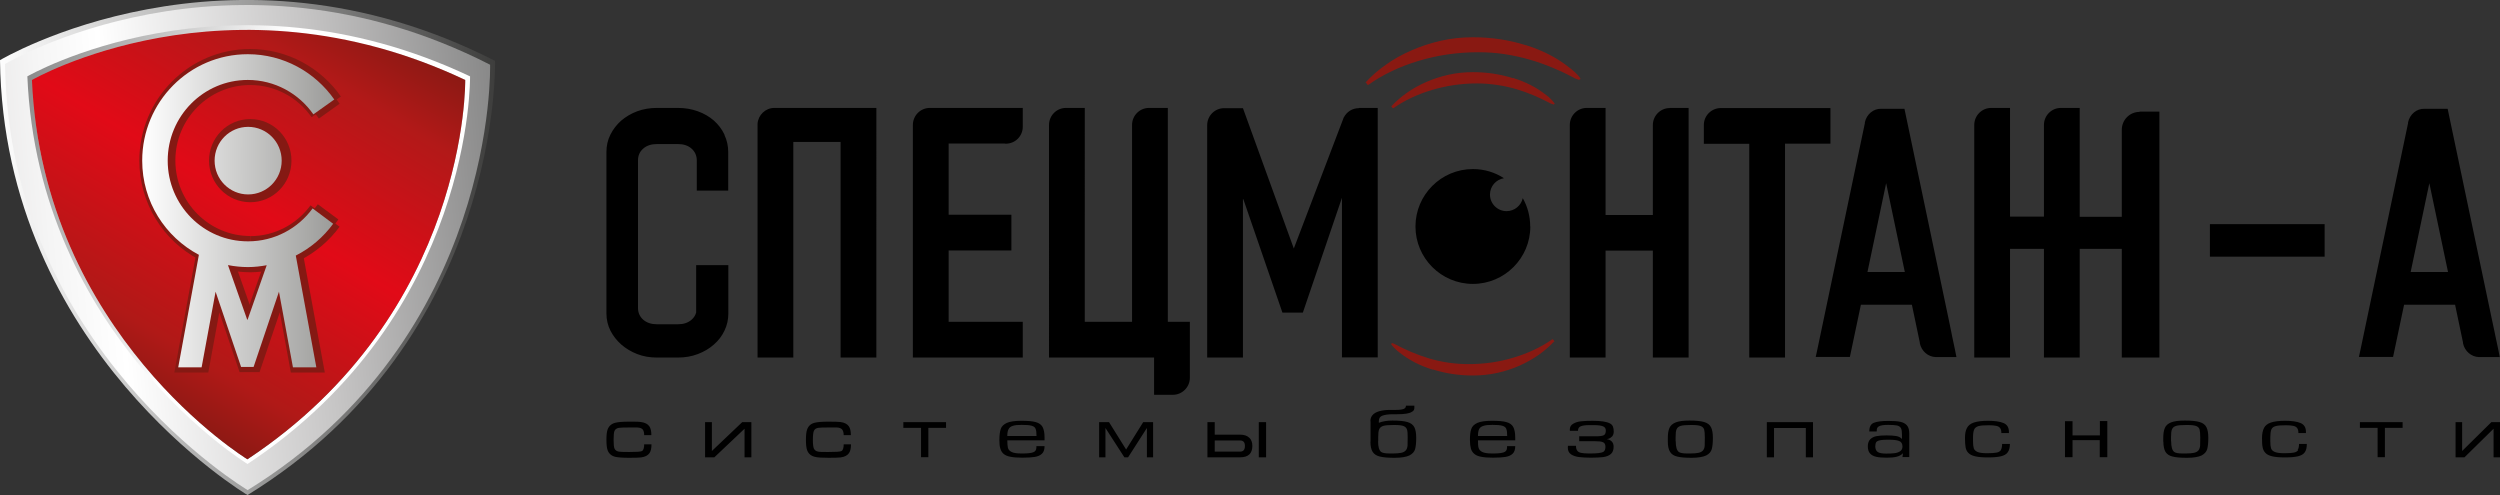
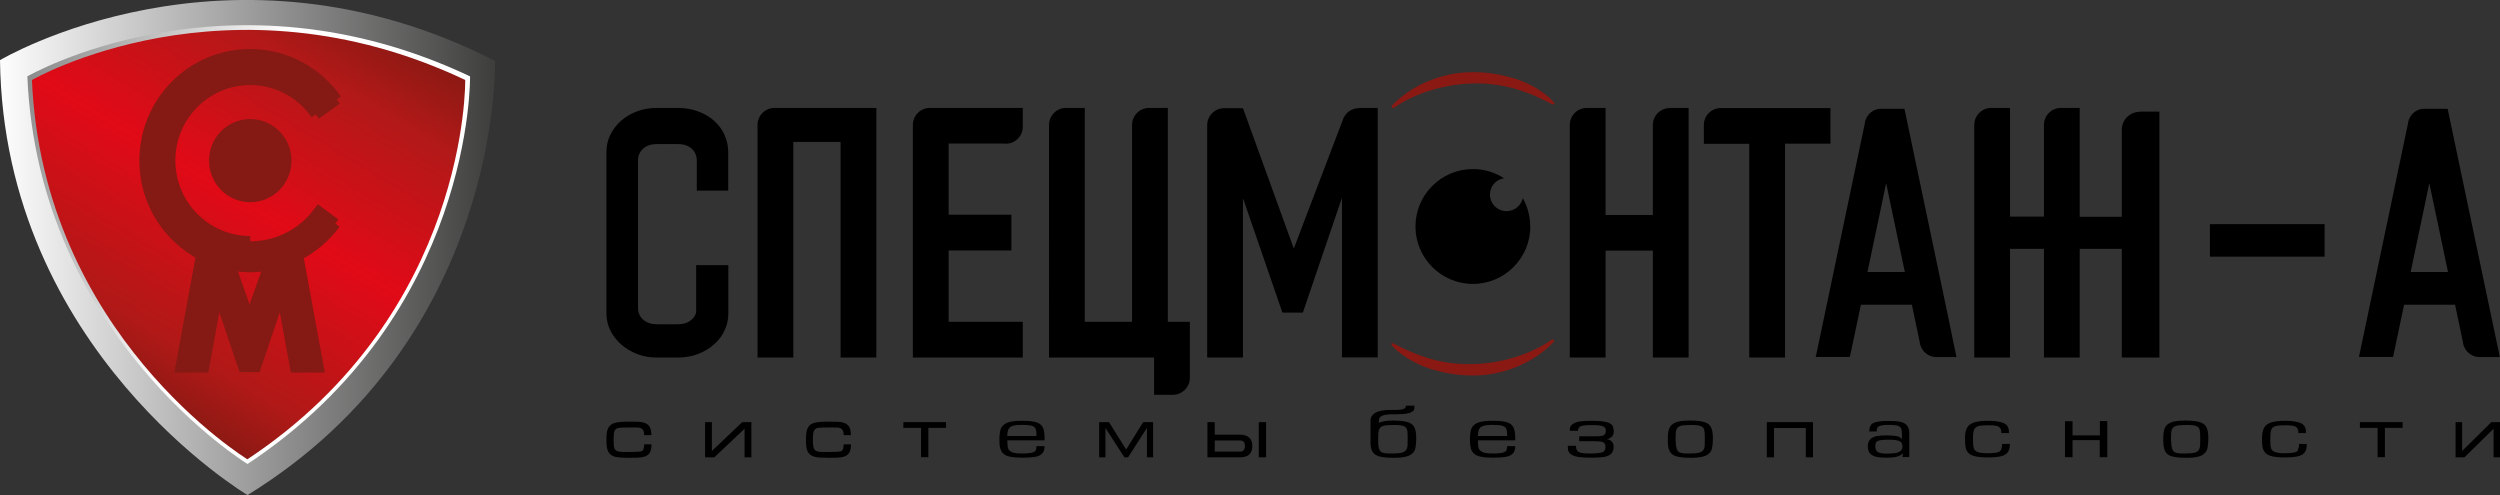
<svg xmlns="http://www.w3.org/2000/svg" viewBox="0 0 202 40">
  <rect x="0" y="0" width="202" height="40" fill="#333333" stroke="none" />
  <defs>
    <style>.cls-1{fill:url(#GradientFill_6);}.cls-2{fill:#851913;}.cls-2,.cls-3{mix-blend-mode:multiply;}.cls-4{fill:#891912;}.cls-4,.cls-5{fill-rule:evenodd;}.cls-6{isolation:isolate;}.cls-3{fill:url(#GradientFill_5);}.cls-7{fill:url(#GradientFill_3);}.cls-8{fill:none;stroke:#851913;stroke-miterlimit:22.93;stroke-width:.84px;}.cls-9{fill:url(#GradientFill_2);}.cls-10{fill:url(#GradientFill_4);}.cls-11{fill:url(#GradientFill_1);}</style>
    <linearGradient id="GradientFill_1" x1="-.32" y1="20" x2="40.32" y2="20" gradientTransform="matrix(1, 0, 0, 1, 0, 0)" gradientUnits="userSpaceOnUse">
      <stop offset="0" stop-color="#fff" />
      <stop offset="1" stop-color="#3c3c3b" />
    </linearGradient>
    <linearGradient id="GradientFill_2" x1="1.02" y1="21.58" x2="41.42" y2="18.04" gradientTransform="matrix(1, 0, 0, 1, 0, 0)" gradientUnits="userSpaceOnUse">
      <stop offset="0" stop-color="#edecec" />
      <stop offset=".08" stop-color="#f5f5f5" />
      <stop offset=".21" stop-color="#fff" />
      <stop offset=".62" stop-color="#c6c5c5" />
      <stop offset="1" stop-color="#868686" />
    </linearGradient>
    <linearGradient id="GradientFill_3" x1="34.25" y1="23.64" x2="-.28" y2="11.07" gradientTransform="matrix(1, 0, 0, 1, 0, 0)" gradientUnits="userSpaceOnUse">
      <stop offset="0" stop-color="#fff" />
      <stop offset=".14" stop-color="#fff" />
      <stop offset=".48" stop-color="#fff" />
      <stop offset="1" stop-color="#868686" />
    </linearGradient>
    <linearGradient id="GradientFill_4" x1="5.52" y1="1.74" x2="33.08" y2="25.7" gradientTransform="matrix(1, 0, 0, 1, 0, 0)" gradientUnits="userSpaceOnUse">
      <stop offset="0" stop-color="#868686" />
      <stop offset=".14" stop-color="#c6c5c5" />
      <stop offset=".48" stop-color="#fff" />
      <stop offset="1" stop-color="#868686" />
    </linearGradient>
    <linearGradient id="GradientFill_5" x1="7.99" y1="31.11" x2="27.26" y2="-.97" gradientTransform="matrix(1, 0, 0, 1, 0, 0)" gradientUnits="userSpaceOnUse">
      <stop offset="0" stop-color="#851913" />
      <stop offset=".16" stop-color="#b01917" />
      <stop offset=".5" stop-color="#e10a17" />
      <stop offset=".82" stop-color="#b21918" />
      <stop offset="1" stop-color="#851913" />
    </linearGradient>
    <linearGradient id="GradientFill_6" x1="11.52" y1="17.03" x2="27.04" y2="17.03" gradientTransform="matrix(1, 0, 0, 1, 0, 0)" gradientUnits="userSpaceOnUse">
      <stop offset="0" stop-color="#fff" />
      <stop offset=".99" stop-color="#9c9c9a" />
      <stop offset="1" stop-color="#9c9c9a" />
      <stop offset="1" stop-color="#9c9c9a" />
    </linearGradient>
  </defs>
  <g class="cls-6">
    <g id="_лой_1">
      <g>
        <g>
          <path class="cls-11" d="M0,4.86s18.38-10.98,40,.06c0,0,.63,22.39-20,35.08C20,40,.3,28.33,0,4.86Z" />
-           <path class="cls-9" d="M.41,5.17s18.01-10.76,39.19,.06c0,0,.62,21.94-19.59,34.37C20,39.59,.69,28.17,.41,5.17Z" />
          <path class="cls-7" d="M2.21,6.17s16.1-9.3,35.77,0c0,0,.32,19.21-17.98,31.32,0,0-16.91-10.31-17.79-31.32Z" />
-           <path class="cls-10" d="M2.59,6.46s15.75-9.1,35,0c0,0,.32,18.79-17.6,30.65,0,0-16.54-10.08-17.41-30.65Z" />
          <path class="cls-3" d="M2.59,6.46s15.75-9.1,35,0c0,0,.31,18.79-17.6,30.65,0,0-16.54-10.08-17.41-30.65Z" />
          <g>
            <path class="cls-2" d="M17.31,12.98c0,1.62,1.3,2.94,2.91,2.94s2.91-1.31,2.91-2.94-1.3-2.94-2.91-2.94-2.91,1.31-2.91,2.94h0Zm2.91,6.52c2.14,0,4.03-1.05,5.21-2.66l1.66,1.24c-.79,1.08-1.82,1.96-3.02,2.57l1.66,9.03h-1.89l-1.13-6.11-2.06,6.08h-1.01l-2.06-6.08-1.13,6.11h-1.89l1.67-9.09c-2.72-1.44-4.58-4.3-4.58-7.61,0-4.75,3.82-8.6,8.53-8.6,2.89,0,5.44,1.45,6.99,3.66l-1.69,1.2c-1.17-1.68-3.11-2.78-5.3-2.78-3.57,0-6.47,2.92-6.47,6.52s2.9,6.52,6.47,6.52h0Zm-.03,6.29l1.53-4.36c-.49,.09-.99,.15-1.51,.15-.55,0-1.1-.06-1.62-.16l1.54,4.37,.03,.06,.03-.06h0Z" />
            <g>
              <path class="cls-8" d="M17.31,12.98c0,1.62,1.3,2.94,2.91,2.94s2.91-1.31,2.91-2.94-1.3-2.94-2.91-2.94-2.91,1.31-2.91,2.94" />
              <g>
                <path class="cls-8" d="M20.22,19.49c-3.57,0-6.47-2.92-6.47-6.52s2.9-6.52,6.47-6.52c2.19,0,4.13,1.1,5.3,2.78" />
                <line class="cls-8" x1="25.52" y1="9.24" x2="27.2" y2="8.04" />
                <path class="cls-8" d="M27.2,8.04c-1.54-2.21-4.1-3.66-6.99-3.66-4.71,0-8.53,3.85-8.53,8.6,0,3.31,1.86,6.18,4.58,7.61" />
                <polyline class="cls-8" points="16.26 20.59 14.59 29.68 16.48 29.68 17.6 23.57 19.66 29.65 20.67 29.65 22.73 23.57 23.85 29.68 25.74 29.68 24.08 20.64" />
                <path class="cls-8" d="M24.08,20.64c1.19-.61,2.23-1.49,3.02-2.57" />
                <line class="cls-8" x1="27.09" y1="18.07" x2="25.43" y2="16.84" />
-                 <path class="cls-8" d="M25.43,16.84c-1.18,1.61-3.07,2.66-5.21,2.66" />
                <polyline class="cls-8" points="20.19 25.79 20.16 25.85 20.14 25.79 18.6 21.42" />
                <path class="cls-8" d="M18.6,21.42c.53,.1,1.07,.16,1.62,.16,.52,0,1.02-.06,1.51-.15" />
                <line class="cls-8" x1="21.73" y1="21.43" x2="20.19" y2="25.79" />
              </g>
            </g>
          </g>
-           <path class="cls-1" d="M17.34,12.98c0,1.51,1.21,2.73,2.71,2.73s2.71-1.22,2.71-2.73-1.21-2.73-2.71-2.73-2.71,1.22-2.71,2.73h0Zm2.71,6.52c2.14,0,4.03-1.05,5.21-2.66l1.66,1.24c-.79,1.08-1.82,1.96-3.02,2.57l1.66,9.03h-1.89l-1.13-6.11-2.05,6.08h-1.01l-2.06-6.08-1.13,6.11h-1.89l1.67-9.09c-2.72-1.44-4.58-4.3-4.58-7.61,0-4.75,3.82-8.6,8.53-8.6,2.89,0,5.44,1.45,6.99,3.66l-1.69,1.2c-1.17-1.68-3.11-2.78-5.3-2.78-3.57,0-6.47,2.92-6.47,6.52s2.9,6.52,6.47,6.52h0Zm-.03,6.29l1.53-4.36c-.49,.09-.99,.15-1.51,.15-.55,0-1.1-.06-1.62-.16l1.54,4.37,.03,.06,.03-.06h0Z" />
        </g>
        <g>
          <path class="cls-5" d="M52.64,35.9c0,.32-.05,.55-.16,.71-.13,.19-.36,.31-.69,.35-.16,.02-.48,.03-.96,.03-.53,0-.9-.03-1.12-.08-.31-.08-.52-.26-.62-.55-.06-.17-.09-.44-.09-.82s.03-.65,.09-.82c.1-.29,.31-.48,.62-.56,.23-.06,.6-.09,1.12-.09,.49,0,.81,0,.96,.03,.32,.04,.55,.16,.68,.35,.11,.16,.16,.4,.16,.71h-.58c0-.21-.04-.35-.11-.45-.09-.11-.24-.16-.46-.17,.13,0-.08,0-.65,0-.44,0-.72,.01-.83,.03-.18,.03-.29,.12-.35,.25-.05,.12-.07,.36-.07,.71s.02,.59,.07,.71c.06,.13,.17,.22,.35,.25,.09,.02,.37,.03,.83,.03,.58,0,.93-.02,1.03-.07,.13-.06,.19-.25,.19-.55h.58Zm8.06-1.79h-.73l-2.45,2.33v-2.33h-.55v2.84h.75l2.44-2.31v2.31h.55v-2.84Zm7.47,1.79c0,.3-.06,.49-.19,.55-.11,.05-.45,.07-1.04,.07-.45,0-.73,0-.83-.03-.18-.03-.29-.12-.35-.25-.05-.12-.08-.36-.08-.71s.03-.59,.08-.71c.06-.14,.17-.22,.35-.25,.11-.02,.38-.03,.83-.03,.57,0,.79,0,.65,0,.22,0,.38,.07,.46,.17,.08,.1,.12,.25,.12,.45h.58c0-.31-.05-.55-.16-.71-.13-.19-.36-.31-.68-.35-.16-.02-.48-.03-.97-.03-.52,0-.9,.03-1.12,.09-.31,.08-.51,.26-.61,.56-.06,.17-.09,.44-.09,.82s.03,.64,.09,.82c.1,.29,.31,.47,.62,.55,.22,.06,.59,.08,1.12,.08,.48,0,.8-.01,.97-.03,.32-.04,.55-.16,.68-.35,.11-.16,.16-.39,.16-.71h-.58Zm8.28-1.79h-3.46v.46h1.43v2.37h.59v-2.37h1.43v-.46Zm7.3,1.12h-2.36c0-.24,.03-.43,.1-.55,.06-.13,.18-.22,.34-.27,.17-.06,.41-.08,.73-.08,.37,0,.63,.02,.8,.07,.17,.05,.28,.13,.32,.26,.05,.12,.07,.31,.07,.58h0Zm-.01,.92c0,.21-.09,.34-.27,.4-.18,.06-.44,.09-.79,.09h-.17c-.36,0-.61-.04-.77-.12-.16-.08-.26-.19-.3-.33-.03-.14-.05-.34-.05-.61h3.01v-.23c0-.38-.06-.66-.16-.85-.1-.18-.28-.32-.54-.39-.26-.08-.66-.11-1.18-.11s-.92,.06-1.17,.17c-.25,.12-.42,.28-.49,.49-.07,.21-.11,.51-.11,.9,0,.28,.02,.51,.08,.69,.05,.18,.14,.32,.27,.43,.13,.11,.32,.19,.56,.23,.25,.05,.56,.07,.96,.07,.42,0,.75-.02,.99-.06,.24-.04,.44-.12,.58-.26,.14-.13,.21-.33,.21-.61h-.66v.1Zm9.43-2.04h-.8l-1.38,2.21-1.38-2.21h-.8v2.84h.51v-2.37l1.53,2.37h.3l1.52-2.37v2.37h.5v-2.84Zm9.13,2.84v-2.84h-.59v2.84h.59Zm-1.71-.92c0,.31-.13,.46-.39,.46h-2.05v-.9h2.05c.26,0,.39,.15,.39,.44h0Zm.35-.66c-.17-.17-.42-.25-.74-.25h-2.05v-1.01h-.59v2.84h2.65c.65,0,.98-.31,.98-.92,0-.28-.08-.5-.24-.66Zm10.42,.28v-.34c0-.29,.02-.5,.08-.63,.06-.13,.17-.22,.33-.27,.17-.05,.44-.07,.81-.07h.13c.33,0,.57,.03,.71,.09,.14,.06,.23,.16,.27,.29,.04,.13,.05,.34,.05,.62s0,.51-.01,.67c-.02,.18-.07,.31-.16,.4-.09,.09-.21,.15-.37,.18-.16,.03-.37,.05-.63,.05h-.3c-.33,0-.55-.04-.67-.12-.17-.13-.25-.42-.25-.86h0Zm-.63,.03c0,.36,.06,.64,.18,.83,.12,.19,.32,.32,.59,.38,.28,.07,.67,.1,1.19,.1s.94-.07,1.19-.19c.25-.13,.4-.3,.46-.51,.06-.21,.09-.52,.09-.91s-.05-.66-.15-.86c-.1-.2-.29-.34-.56-.42-.27-.08-.68-.12-1.21-.12-.42,0-.79,.06-1.1,.18v-.14c0-.22,.1-.37,.3-.44,.2-.07,.48-.11,.85-.11,.04,0,.09,0,.17,0,.07,0,.13,0,.16,0,.6,0,.99-.06,1.18-.19,.08-.04,.13-.08,.16-.13,.03-.05,.04-.1,.05-.16,0-.05,0-.13,0-.21h-.68c0,.13-.06,.21-.18,.26-.12,.05-.33,.08-.61,.08-.03,0-.08,0-.15,0-.07,0-.12,0-.15,0h-.17c-.37,0-.67,.04-.91,.11-.24,.07-.42,.18-.53,.31-.11,.13-.17,.29-.17,.46,0,.01,0,.03,.01,.06,0,.03,0,.05,0,.07v1.57Zm11.05-.45h-2.36c0-.24,.03-.43,.09-.55,.06-.13,.18-.22,.35-.27,.17-.06,.41-.08,.73-.08,.36,0,.63,.02,.8,.07,.16,.05,.28,.13,.32,.26,.05,.12,.07,.31,.07,.58h0Zm-.01,.92c0,.21-.09,.34-.27,.4-.18,.06-.44,.09-.79,.09h-.17c-.35,0-.61-.04-.77-.12-.16-.08-.26-.19-.3-.33-.04-.14-.05-.34-.05-.61h3.01v-.23c0-.38-.06-.66-.16-.85-.1-.18-.28-.32-.54-.39-.26-.08-.66-.11-1.19-.11s-.92,.06-1.17,.17c-.26,.12-.42,.28-.49,.49-.08,.21-.11,.51-.11,.9,0,.28,.03,.51,.08,.69,.05,.18,.15,.32,.28,.43,.13,.11,.32,.19,.56,.23,.25,.05,.56,.07,.96,.07,.42,0,.75-.02,.99-.06,.24-.04,.44-.12,.58-.26,.14-.13,.21-.33,.21-.61h-.66v.1Zm8.48-.87c.09-.11,.14-.24,.14-.4s-.02-.29-.06-.4c-.04-.11-.12-.2-.25-.27-.26-.14-.73-.21-1.4-.21-.36,0-.67,.01-.92,.04-.25,.02-.46,.09-.65,.2-.18,.1-.27,.26-.27,.47,0,.01,0,.03,0,.05,0,.02,.01,.04,.01,.05h.65c0-.19,.08-.31,.23-.37,.16-.06,.37-.09,.65-.09h.44c.3,0,.53,.03,.69,.09,.16,.06,.24,.17,.24,.35s-.05,.3-.14,.36c-.09,.06-.26,.09-.54,.1h-1.47v.4h.92s.03,0,.06,0c.03,0,.05,0,.06,0h.26c.28,0,.49,.02,.62,.08,.13,.05,.2,.17,.2,.37,0,.22-.07,.36-.19,.42-.16,.08-.5,.12-1.01,.12h-.15c-.27,0-.48-.02-.62-.05-.14-.03-.25-.09-.31-.18-.07-.09-.1-.22-.1-.39h-.65s-.01,.09-.01,.16c0,.24,.09,.41,.26,.53,.17,.11,.39,.19,.65,.22,.26,.03,.58,.05,.96,.05,.42,0,.76-.02,1.01-.05,.25-.04,.45-.12,.6-.25,.15-.13,.22-.33,.22-.59,0-.34-.19-.55-.56-.61,.18-.02,.32-.09,.41-.2Zm5.14,.37v-.34c0-.29,.02-.5,.08-.63,.06-.13,.16-.22,.33-.27,.16-.05,.43-.07,.8-.07h.13c.33,0,.56,.03,.7,.09,.15,.06,.23,.16,.27,.29,.03,.13,.05,.34,.05,.62s0,.51-.01,.67c-.01,.18-.07,.31-.15,.4-.09,.09-.21,.15-.36,.18-.15,.03-.36,.05-.62,.05h-.3c-.32,0-.55-.04-.66-.12-.17-.13-.25-.42-.25-.86h0Zm-.63,.03c0,.36,.06,.64,.18,.83,.12,.19,.31,.32,.58,.38,.27,.07,.66,.1,1.17,.1s.92-.07,1.17-.19c.25-.13,.39-.3,.45-.51,.06-.21,.09-.52,.09-.91s-.05-.66-.15-.86c-.1-.2-.28-.34-.55-.42-.27-.08-.67-.12-1.19-.12-.49,0-.86,.05-1.11,.15-.25,.1-.42,.25-.51,.45-.09,.2-.13,.48-.13,.83v.28Zm11.72-1.57h-3.72v2.84h.58v-2.37h2.57v2.37h.58v-2.84Zm5.05,1.91c0-.19,.05-.31,.14-.36,.13-.09,.4-.13,.82-.13h.15c.36,0,.63,.03,.81,.1,.18,.07,.27,.22,.27,.46,0,.17-.07,.29-.2,.38-.13,.08-.28,.13-.46,.15-.17,.02-.39,.03-.65,.03-.33,0-.56-.04-.69-.13-.13-.08-.2-.25-.2-.49h0Zm.12-1.2s-.01-.04-.01-.05c0-.15,.06-.26,.17-.32,.13-.08,.38-.12,.75-.12,.34,0,.58,.02,.73,.05,.15,.04,.25,.11,.31,.22,.06,.11,.08,.29,.08,.53v.34c-.12-.13-.28-.21-.48-.24-.2-.03-.45-.05-.76-.05-.33,0-.61,.02-.82,.06-.21,.04-.38,.13-.51,.26-.12,.13-.19,.31-.19,.56s.06,.45,.18,.58c.12,.13,.28,.22,.5,.27,.22,.05,.5,.07,.85,.07,.31,0,.57-.02,.78-.07,.21-.05,.39-.14,.53-.29l-.04,.31h.55v-1.9c0-.29-.06-.51-.19-.66-.13-.15-.31-.24-.54-.29-.24-.05-.56-.07-.96-.07-.53,0-.92,.05-1.17,.15-.25,.1-.37,.33-.37,.7h.6s0-.03,0-.05Zm10.02,1.55c-.07,.1-.18,.17-.35,.2-.16,.03-.41,.05-.75,.05s-.62-.03-.78-.1c-.16-.07-.27-.17-.31-.3-.04-.13-.06-.32-.06-.58v-.29c0-.29,.03-.5,.09-.64,.06-.14,.18-.23,.35-.28,.17-.05,.45-.07,.84-.07,.26,0,.45,.02,.6,.05,.15,.03,.25,.09,.31,.18,.07,.09,.1,.22,.1,.4h.61v-.1c0-.35-.15-.59-.44-.71-.29-.12-.71-.18-1.25-.18-.49,0-.87,.05-1.14,.14-.27,.09-.46,.24-.56,.44-.11,.2-.16,.47-.16,.81,0,.32,.02,.57,.05,.75,.03,.18,.1,.33,.22,.45,.12,.13,.3,.22,.55,.28,.25,.06,.59,.09,1.03,.09s.8-.03,1.05-.09c.25-.06,.44-.16,.55-.32,.12-.16,.18-.38,.18-.68h-.63c0,.22-.04,.39-.1,.49Zm5.79-1.19v-1.15h-.61v2.91h.61v-1.38h2.2v1.38h.61v-2.92h-.6v1.16h-2.22Zm7.96,.47v-.34c0-.29,.02-.5,.08-.63,.06-.13,.16-.22,.33-.27,.16-.05,.43-.07,.8-.07h.14c.32,0,.56,.03,.7,.09,.14,.06,.23,.16,.26,.29,.03,.13,.05,.34,.05,.62s0,.51-.01,.67c-.02,.18-.07,.31-.15,.4-.09,.09-.21,.15-.36,.18-.15,.03-.36,.05-.63,.05h-.29c-.33,0-.55-.04-.66-.12-.17-.13-.25-.42-.25-.86h0Zm-.62,.03c0,.36,.06,.64,.17,.83,.12,.19,.31,.32,.58,.38,.27,.07,.66,.1,1.17,.1s.92-.07,1.17-.19c.24-.13,.39-.3,.45-.51,.06-.21,.09-.52,.09-.91s-.05-.66-.15-.86c-.1-.2-.28-.34-.55-.42-.27-.08-.67-.12-1.2-.12-.49,0-.86,.05-1.11,.15-.25,.1-.42,.25-.5,.45-.09,.2-.13,.48-.13,.83v.28Zm10.89,.69c-.07,.1-.19,.17-.35,.2-.16,.03-.41,.05-.75,.05s-.61-.03-.78-.1c-.17-.07-.27-.17-.31-.3-.04-.13-.06-.32-.06-.58v-.29c0-.29,.03-.5,.08-.64,.06-.14,.17-.23,.35-.28,.17-.05,.45-.07,.83-.07,.26,0,.46,.02,.6,.05,.14,.03,.25,.09,.31,.18,.07,.09,.1,.22,.1,.4h.61v-.1c0-.35-.15-.59-.44-.71-.29-.12-.71-.18-1.25-.18-.49,0-.87,.05-1.14,.14-.27,.09-.46,.24-.56,.44-.1,.2-.16,.47-.16,.81,0,.32,.01,.57,.05,.75,.03,.18,.11,.33,.22,.45,.12,.13,.3,.22,.55,.28,.25,.06,.59,.09,1.03,.09s.8-.03,1.05-.09c.25-.06,.44-.16,.55-.32,.12-.16,.17-.38,.17-.68h-.63c0,.22-.04,.39-.11,.49Zm8.44-2.26h-3.45v.46h1.43v2.37h.59v-2.37h1.43v-.46Zm7.87,0h-.7l-2.36,2.33v-2.33h-.53v2.84h.72l2.35-2.31v2.31h.53v-2.84Z" />
          <g>
-             <path class="cls-4" d="M123.27,3.64c1.36,.42,2.54,1.03,3.52,1.81,.15,.11,.31,.25,.48,.4,.17,.16,.31,.31,.42,.47v.06l-.08,.06h-.08s-.04-.02-.09-.04c-.04-.02-.07-.02-.08-.02-.6-.32-1.2-.61-1.82-.87-.61-.26-1.25-.49-1.9-.68-.66-.19-1.33-.34-2.03-.45-.7-.11-1.42-.16-2.17-.16-1.66,0-3.25,.23-4.79,.69-1.54,.46-2.9,1.1-4.08,1.94h-.08l-.16-.24v.06c.47-.52,1.02-1,1.65-1.44,.62-.45,1.31-.83,2.07-1.16,.75-.33,1.54-.59,2.38-.78,.84-.19,1.7-.28,2.59-.28,1.47,0,2.89,.21,4.26,.64Z" />
            <path class="cls-4" d="M122.25,6.3c1.04,.32,1.93,.78,2.68,1.38,.12,.08,.24,.18,.36,.31,.13,.12,.23,.24,.32,.36v.05l-.06,.04h-.06s-.03-.02-.06-.03c-.03-.01-.06-.02-.07-.02-.46-.24-.92-.46-1.38-.66-.47-.2-.95-.37-1.44-.52-.5-.15-1.01-.26-1.54-.34-.53-.08-1.08-.13-1.65-.13-1.26,0-2.47,.18-3.65,.53-1.17,.35-2.21,.84-3.11,1.47h-.06l-.13-.18v.05c.36-.39,.78-.76,1.26-1.1,.48-.34,1-.63,1.57-.88,.57-.25,1.18-.45,1.81-.59,.64-.14,1.29-.21,1.97-.21,1.12,0,2.2,.16,3.24,.49Z" />
            <path class="cls-4" d="M115.77,29.87c-1.04-.32-1.93-.78-2.68-1.38-.12-.08-.24-.19-.36-.31-.13-.12-.23-.24-.32-.36v-.04l.06-.05h.06s.03,.02,.06,.03c.03,.01,.05,.02,.06,.02,.45,.24,.92,.46,1.38,.66,.47,.2,.95,.37,1.44,.52,.5,.15,1.01,.26,1.54,.34,.53,.08,1.08,.12,1.65,.12,1.26,0,2.48-.17,3.65-.53,1.17-.35,2.21-.84,3.11-1.47h.06l.13,.18v-.05c-.36,.39-.78,.76-1.25,1.1-.48,.34-1,.63-1.57,.89-.57,.25-1.17,.45-1.81,.59-.64,.14-1.29,.21-1.97,.21-1.12,0-2.2-.16-3.24-.49Z" />
            <path class="cls-5" d="M123.65,18.3c0,2.56-2.08,4.64-4.64,4.64s-4.64-2.08-4.64-4.64,2.08-4.64,4.64-4.64c.93,0,1.79,.27,2.51,.74-.64,.1-1.13,.65-1.13,1.32,0,.74,.6,1.34,1.34,1.34,.64,0,1.18-.45,1.31-1.05,.38,.67,.6,1.45,.6,2.28Zm-54.22-9.58h-6.86c-.72,0-1.31,.57-1.36,1.28h0V28.89h2.89V11.47h3.82V28.89h2.89V8.72h-1.37Zm11.77,2.89h0s.04,0,.07,0c.76,0,1.37-.61,1.37-1.37v-1.52h-7.51c-.76,0-1.37,.62-1.37,1.38,0,.02,0,.04,0,.06h0V28.89h8.88v-2.89h-5.99v-5.76h5.07v-2.89h-5.07v-5.75h4.55Zm13.16,14.4V8.72h-1.52c-.76,0-1.37,.62-1.37,1.38,0,.02,0,.04,0,.06h0v15.84h-3.82V8.72h-1.52c-.76,0-1.37,.62-1.37,1.38,0,.02,0,.04,0,.06h0V28.89h8.49v3.01h1.52c.75,0,1.37-.62,1.37-1.37h0s0-.04,0-.07h0v-4.46h-1.78Zm40.56-17.28c-.76,0-1.37,.62-1.37,1.38,0,.02,0,.04,0,.06h0v7.2h-3.82V8.72h-1.52c-.76,0-1.37,.62-1.37,1.38,0,.02,0,.04,0,.06h0V28.89h2.89v-8.64h3.82v8.64h2.89V8.72h-1.52Zm12.98,2.89v-2.89h-8.79s-.04,0-.06,0c-.76,0-1.38,.61-1.38,1.37v1.52h3.67V28.89h2.89V11.61h3.67Zm24.98-2.58c-.8,0-1.44,.65-1.44,1.45,0,.02,0,.04,0,.07h0v6.96h-3.4V8.72h-1.52c-.76,0-1.37,.62-1.37,1.38,0,.02,0,.04,0,.06h0v7.34h-2.74V8.72h-1.52c-.76,0-1.37,.62-1.37,1.38,0,.02,0,.04,0,.06h0V28.89h2.89v-8.78h2.74v8.78h2.89v-8.78h3.4v8.78h3.04V9.02h-1.6Zm-63.09-.3c-.53,0-.98,.3-1.21,.75v-.02l-.03,.08s-.03,.07-.04,.11l-3.97,10.42-4.11-11.34h-1.52c-.76,0-1.37,.62-1.37,1.38,0,.02,0,.04,0,.06h0V28.89h2.89v-12.82l.04,.05,3.15,9.14h1.65l3.16-9.28v12.9h2.89V8.72h-1.52Zm46.6,20.11h0c-.59-.02-1.14-.47-1.27-1.12,0-.02,0-.04,0-.06h0l-.64-3.05h-4.12l-.89,4.22h-2.76l.12-.55h0l3.85-18.33h0s0-.04,0-.07c.14-.67,.71-1.12,1.32-1.1h1.88l3.58,17.04h0l.21,1.02,.05,.26h0l.25,1.18h0l.11,.56h-1.72Zm-2.48-6.87l-1.51-7.18-1.51,7.18h3.01Zm46.37,6.87h0c-.59-.02-1.14-.47-1.27-1.12,0-.02,0-.04,0-.06h0l-.64-3.05h-4.12l-.89,4.22h-2.76l.12-.55h0l3.85-18.33h0s0-.04,0-.07c.14-.67,.71-1.12,1.32-1.1h1.88l3.58,17.04h0l.21,.98,.06,.3h0l.25,1.18h0l.11,.56h-1.72Zm-2.48-6.87l-1.51-7.18-1.51,7.18h3.01Zm-19.24-3.87v2.63h9.27v-2.63h-9.27ZM58.54,10.88c-.21-.44-.5-.82-.86-1.14-.37-.32-.8-.57-1.3-.75-.5-.18-1.03-.27-1.6-.27h-1.7c-.57,0-1.1,.09-1.59,.27-.49,.18-.92,.44-1.29,.75-.36,.32-.66,.7-.88,1.14-.22,.44-.32,.9-.32,1.4v13.05c0,.49,.11,.96,.32,1.38,.22,.43,.51,.8,.88,1.13,.37,.32,.8,.58,1.29,.77,.49,.19,1.02,.28,1.59,.28h1.7c.57,0,1.1-.09,1.6-.28,.5-.19,.93-.44,1.3-.77,.37-.32,.66-.7,.86-1.13,.21-.43,.31-.89,.31-1.38v-3.91h-2.6v3.83c-.06,.22-.18,.42-.37,.58-.28,.25-.65,.37-1.1,.37h-1.7c-.45,0-.82-.12-1.11-.37-.28-.25-.42-.57-.42-.96V12.97c0-.4,.14-.72,.42-.96,.28-.25,.65-.37,1.11-.37h1.7c.45,0,.82,.12,1.1,.37,.28,.25,.42,.57,.42,.96v2.43h2.54v-3.11c0-.49-.1-.96-.31-1.4Z" />
          </g>
        </g>
      </g>
    </g>
  </g>
</svg>